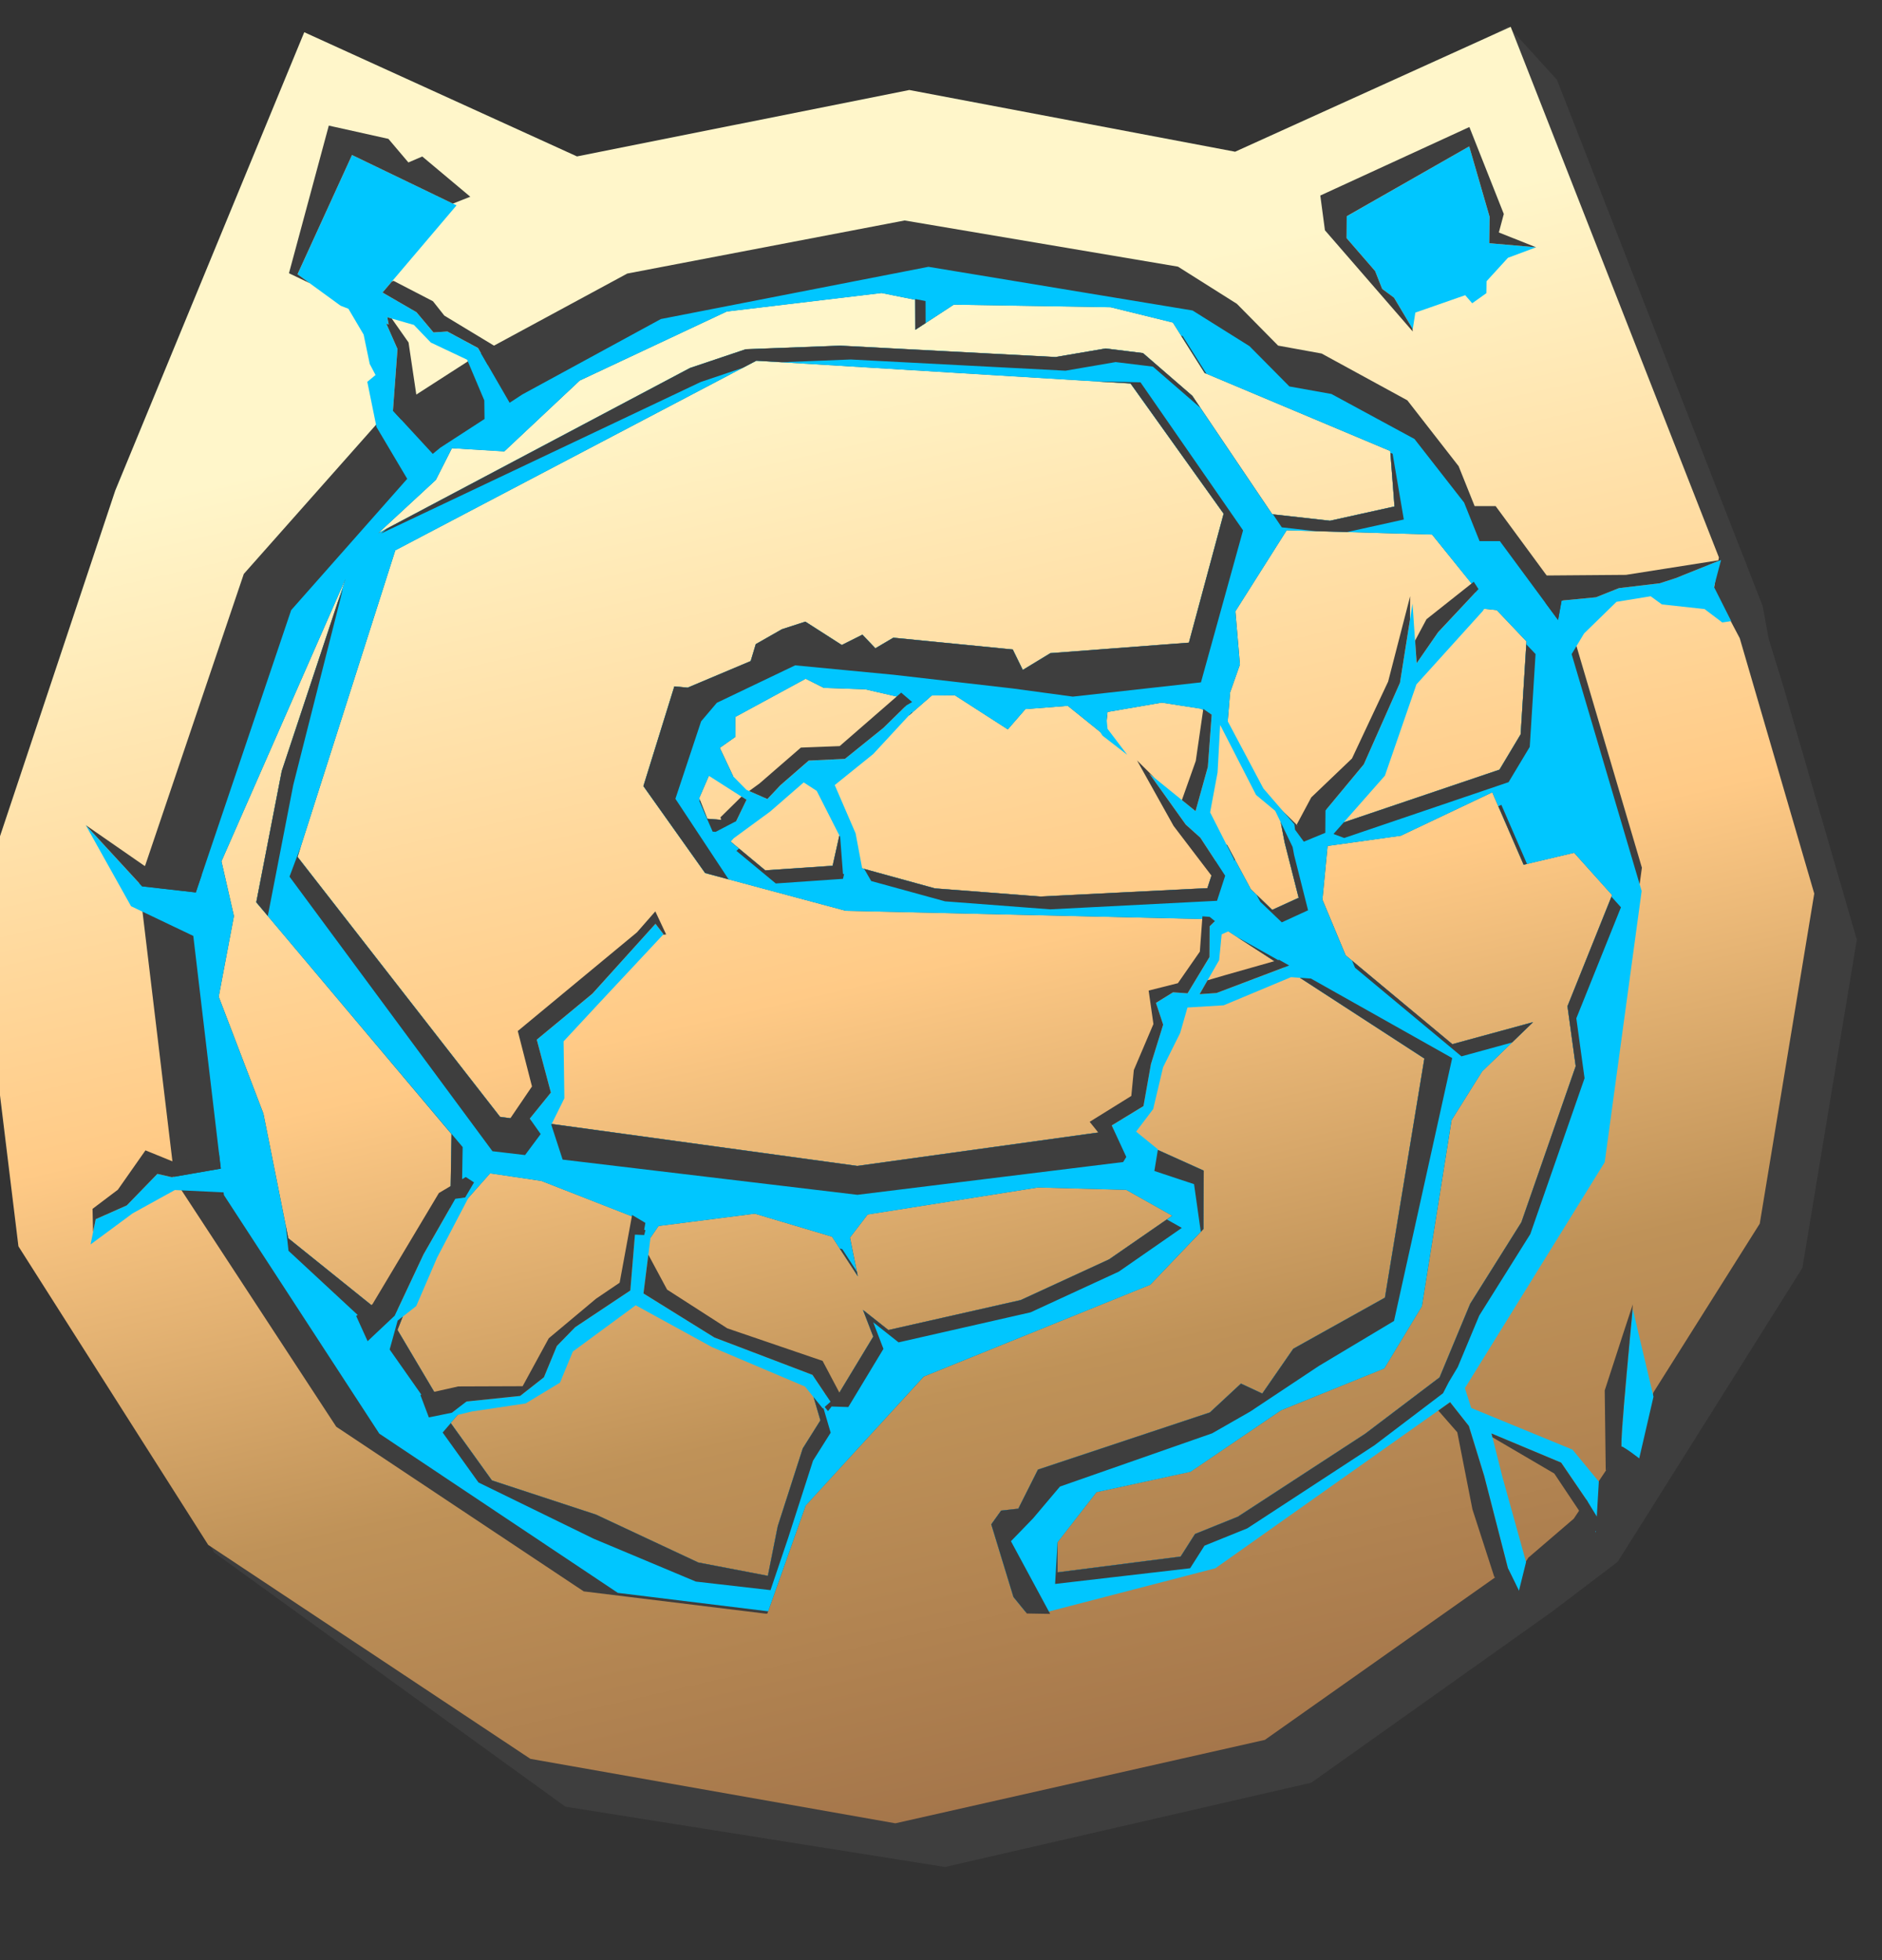
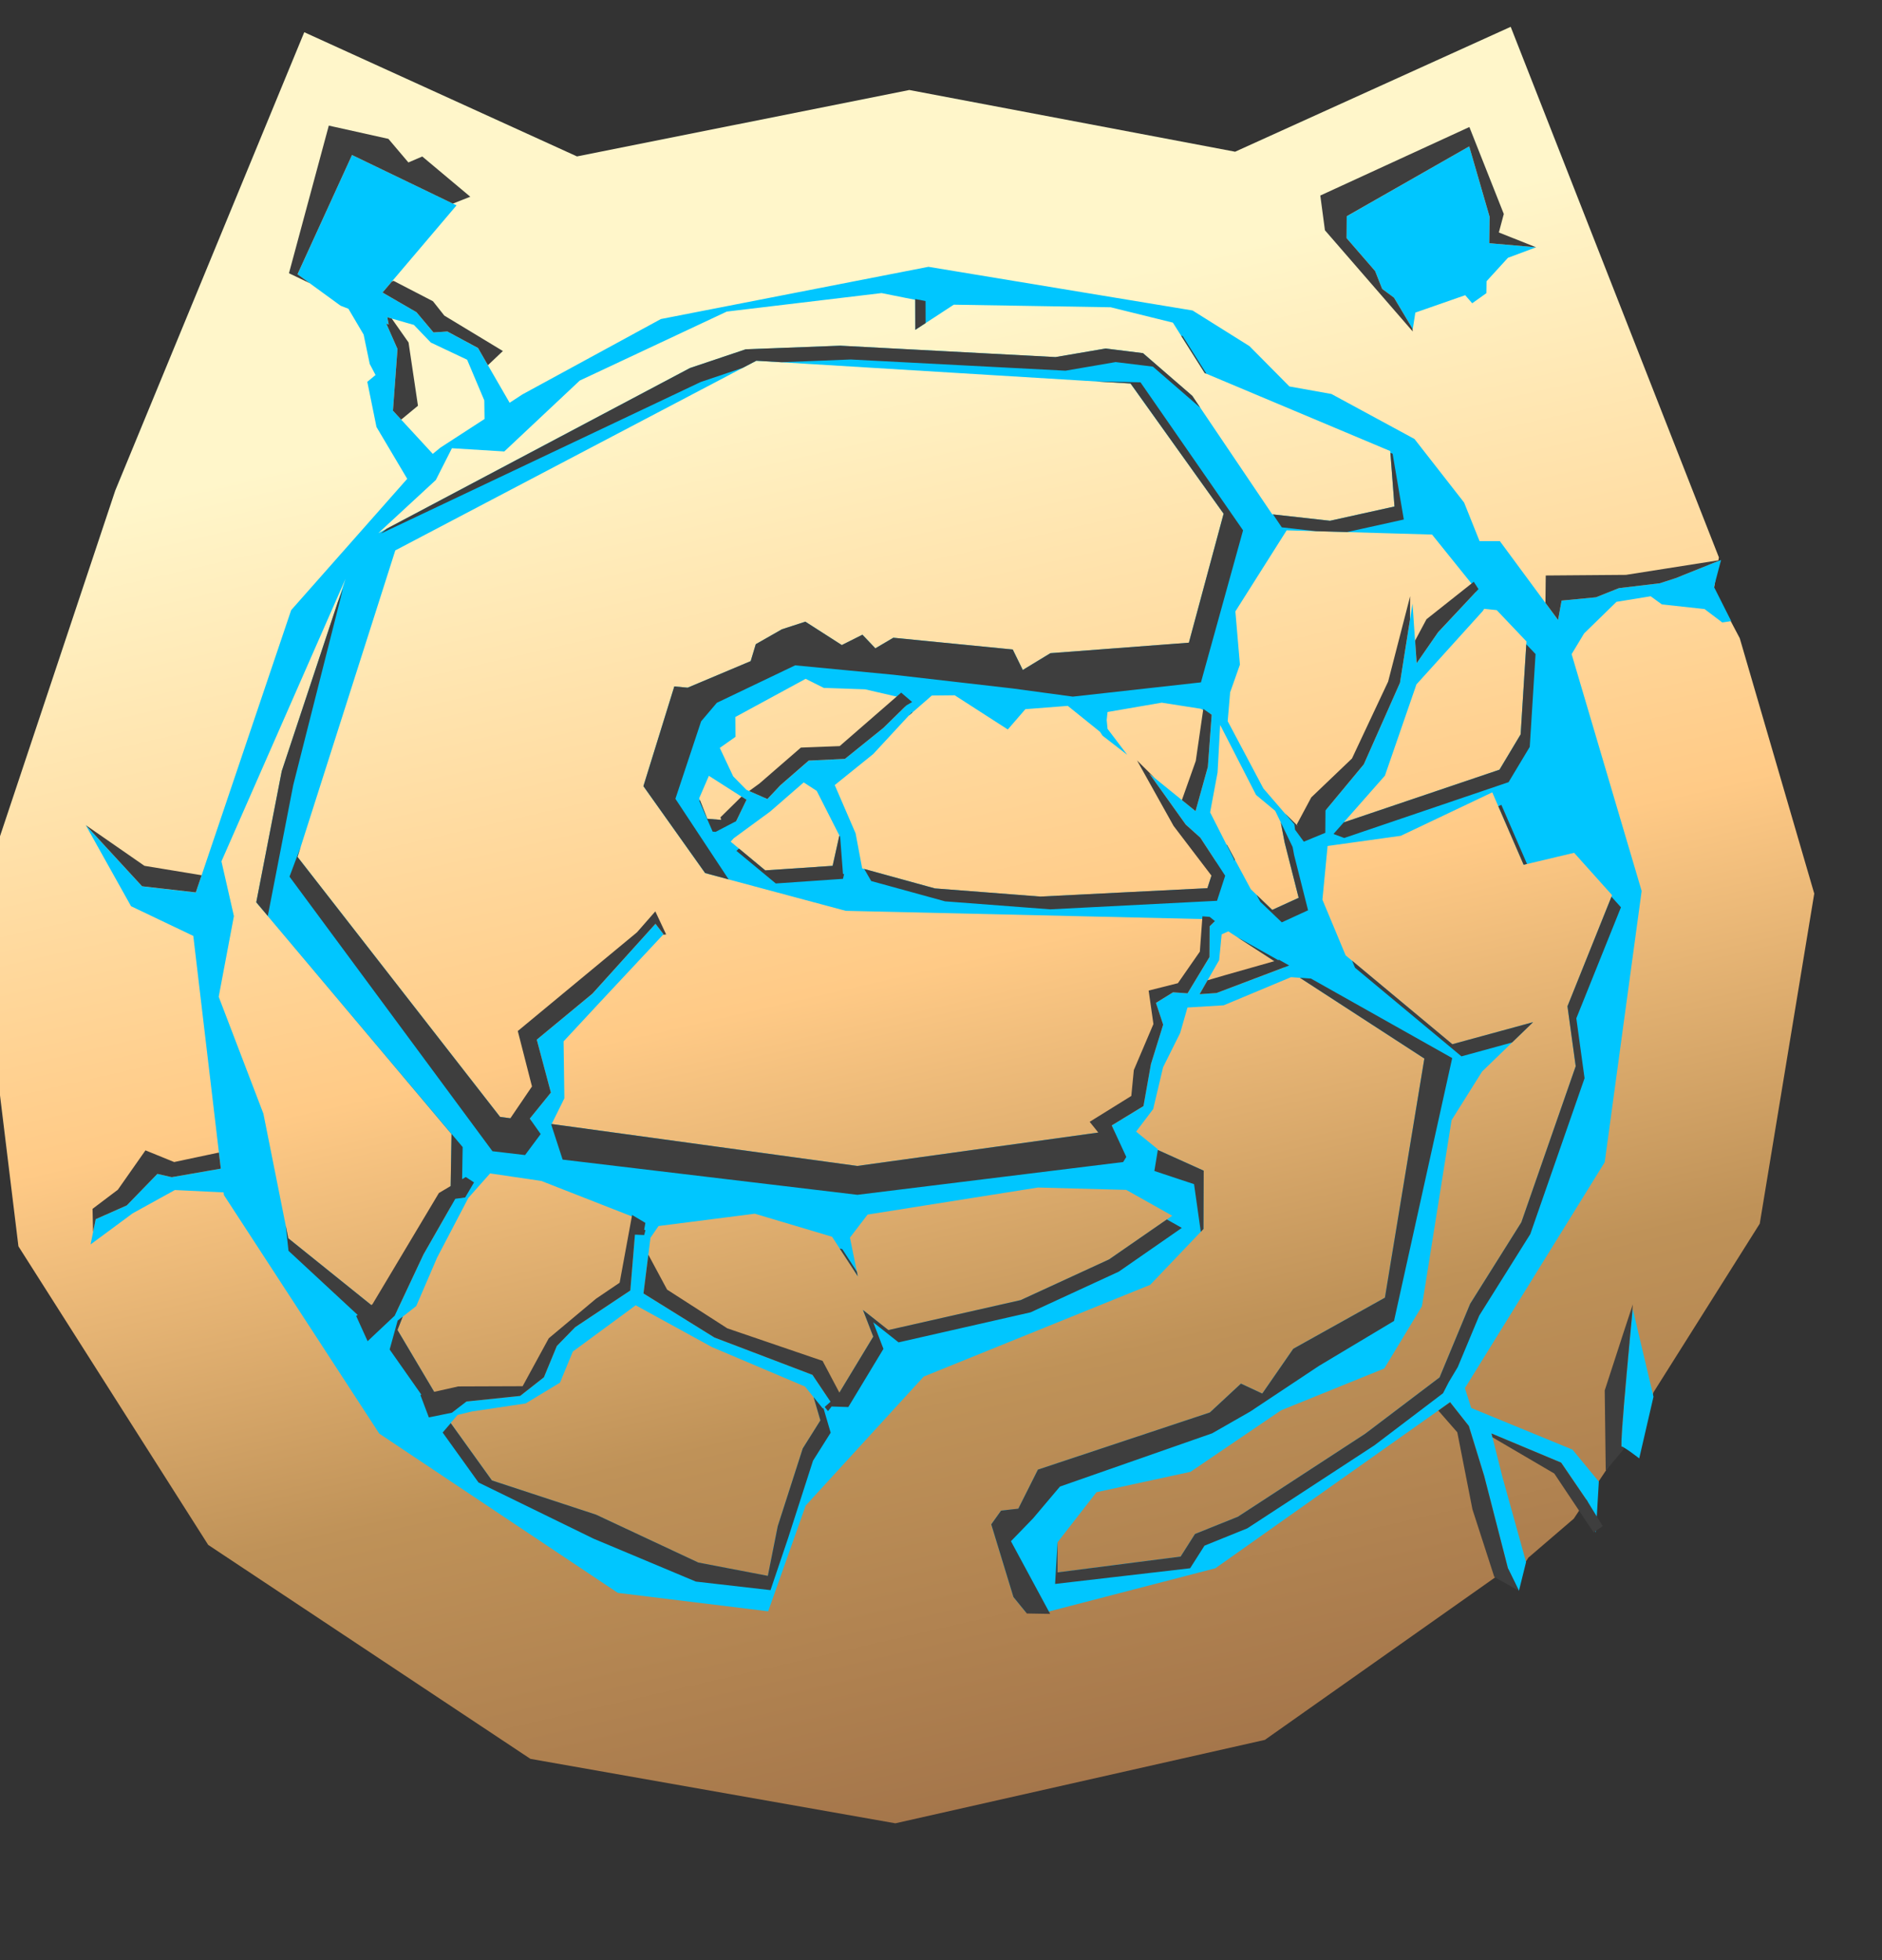
<svg xmlns="http://www.w3.org/2000/svg" width="24" height="25" viewBox="0 0 24 25" fill="none">
  <rect x="0" y="0" width="24" height="25" fill="#333333" stroke="none" />
  <g clip-path="url(#clip0_4770_2984)">
-     <path fill-rule="evenodd" clip-rule="evenodd" d="M4.618 1.154L8.06 2.712L16.033 2.036L19.235 0.336L19.855 1.018L22.478 7.729L22.555 8.148L22.741 8.752L23.679 11.985L22.985 16.171L21.639 18.314L20.629 19.92L19.797 20.552L16.722 22.737L12.052 23.812L7.21 23.043L2.729 19.8L0.989 16.545L0.471 12.232L2.225 6.967L4.618 1.154Z" fill="#3E3E3E" />
    <path fill-rule="evenodd" clip-rule="evenodd" d="M3.88 0.411L7.358 1.995L11.596 1.148L15.751 1.935L19.265 0.342L21.92 7.109L21.856 7.515L22.186 8.14L23.136 11.397L22.441 15.607L21.086 17.758L20.878 18.431L20.737 18.369L20.069 19.37L19.49 19.867L19.314 20.147L19.23 20.003L16.13 22.191L11.418 23.255L6.764 22.433L2.655 19.704L0.235 15.896L-0.295 11.551L1.47 6.256L3.88 0.411Z" fill="url(#paint0_linear_4770_2984)" />
-     <path fill-rule="evenodd" clip-rule="evenodd" d="M20.453 14.635L18.562 17.69L15.329 19.975L13.112 20.549L13.071 20.549L12.924 20.368L12.641 19.441L12.767 19.266L12.986 19.242L13.237 18.743L15.429 18.014L15.825 17.646L16.097 17.773L16.492 17.202L17.661 16.55L18.164 13.5L15.426 11.723L10.785 11.616L8.992 11.134L8.205 10.025L8.6 8.754L8.769 8.77L9.573 8.431L9.638 8.215L9.971 8.025L10.27 7.928L10.735 8.226L10.998 8.094L11.163 8.268L11.392 8.133L12.915 8.283L13.043 8.544L13.395 8.33L15.162 8.196L15.605 6.551L14.417 4.89L9.645 4.6L5.041 7.018L3.794 10.928L6.377 14.244L10.932 14.87L14.208 14.415L15.351 14.93L15.348 15.674L14.669 16.385L11.781 17.556L10.274 19.201L9.785 20.581L9.763 20.581L7.444 20.297L4.288 18.197L2.227 15.047L1.774 11.268L3.109 7.32L4.8 5.412L5.081 5.179L6.167 4.48L7.999 3.489L11.536 2.812L15.022 3.401L15.773 3.875L16.299 4.408L16.854 4.509L17.947 5.106L18.601 5.946L18.805 6.455L19.073 6.455L19.915 7.6L20.938 11.067L20.453 14.635ZM2.824 10.985L2.983 11.683L2.789 12.712L3.359 14.203L3.676 15.792L4.927 16.799L5.203 16.62L5.069 16.962L5.64 17.926L5.984 17.875L5.747 18.148L6.273 18.881L7.6 19.317L8.905 19.928L9.792 20.098L9.918 19.465L10.237 18.473L10.462 18.116L10.363 17.778L10.688 17.789L11.136 17.047L11.006 16.707L11.329 16.963L13.016 16.581L14.143 16.062L14.949 15.505L14.362 15.175L13.236 15.145L11.065 15.489L10.839 15.784L10.939 16.277L10.611 15.773L9.626 15.479L8.398 15.636L8.233 15.876L8.03 15.773L8.095 15.527L6.903 15.061L6.25 14.964L5.741 15.539L5.758 14.463L3.268 11.507L3.593 9.834L4.406 7.382L2.824 10.985ZM17.729 5.752L15.363 4.757L14.957 4.113L14.164 3.918L12.163 3.885L11.673 4.206L11.671 3.823L11.242 3.736L9.268 3.972L7.393 4.853L6.431 5.756L5.763 5.716L5.558 6.12L4.824 6.799L8.799 4.693L9.509 4.454L10.715 4.408L13.46 4.553L14.1 4.444L14.576 4.503L15.205 5.048L16.224 6.558L16.961 6.641L17.783 6.459L17.729 5.752ZM19.087 7.781L18.79 7.75L18.823 7.512L18.262 6.817L16.408 6.763L15.754 7.796L15.812 8.475L15.687 8.83L15.654 9.223L15.314 9.038L14.815 8.961L14.124 9.08L14.092 9.385L13.617 9.002L13.076 9.044L12.852 9.302L12.175 8.866L11.883 8.87L11.591 9.124L11.492 8.896L11.034 8.791L10.506 8.773L10.274 8.656L9.377 9.143L9.379 9.397L9.179 9.538L9.35 9.901L9.048 9.875L8.916 10.18L9.019 10.442L9.488 10.48L9.256 10.682L9.759 11.1L10.618 11.041L10.714 10.612L10.979 11.07L11.922 11.33L13.267 11.434L15.397 11.327L15.522 10.944L15.646 10.772L15.951 11.341L16.224 11.604L16.561 11.45L16.382 10.743L16.294 10.283L16.597 10.58L16.903 10.306L17.023 10.527L19.122 9.816L19.392 9.365L19.466 8.18L19.087 7.781ZM19.43 11.028L19.03 10.105L17.864 10.658L16.93 10.789L16.864 11.474L17.16 12.184L18.521 13.317L19.551 13.036L18.9 13.665L18.511 14.286L18.133 16.658L17.653 17.452L16.336 17.987L15.182 18.77L13.983 19.031L13.486 19.669L13.486 20.053L15.056 19.852L15.24 19.564L15.786 19.343L17.409 18.286L18.358 17.567L18.749 16.628L19.402 15.588L20.094 13.598L19.989 12.833L20.558 11.415L20.074 10.876L19.43 11.028Z" fill="#3E3E3E" />
    <path fill-rule="evenodd" clip-rule="evenodd" d="M22.077 7.922L21.963 7.939L21.737 7.768L21.193 7.709L21.05 7.605L20.614 7.676L20.201 8.079L20.042 8.343L20.935 11.364L20.464 14.823L18.681 17.705L18.762 17.958L20.053 18.489L20.389 18.897L20.351 19.547L20.244 19.148L19.909 18.655L19.02 18.283L19.158 18.832L19.461 19.923L19.37 20.29L19.23 20.003L18.927 18.825L18.731 18.187L18.492 17.884L15.499 20.002L13.354 20.559L13.08 20.561L12.924 20.369L12.641 19.442L12.766 19.267L12.986 19.243L13.236 18.744L15.429 18.015L15.825 17.647L16.097 17.774L16.492 17.203L17.661 16.551L18.164 13.501L16.577 12.471L16.463 12.463L15.605 12.822L15.143 12.85L15.05 13.175L14.832 13.612L14.706 14.145L14.488 14.433L14.766 14.659L14.765 14.667L15.35 14.931L15.347 15.675L14.668 16.387L11.78 17.557L10.274 19.203L9.796 20.551L7.879 20.316L4.837 18.285L2.856 15.243L2.851 15.208L2.23 15.178L1.692 15.475L1.155 15.872L1.22 15.55L1.617 15.374L2.007 14.972L2.19 15.014L2.816 14.905L2.465 11.937L1.671 11.558L1.094 10.525L1.812 11.305L2.497 11.383L3.713 7.782L5.193 6.107L4.801 5.446L4.684 4.87L4.789 4.783L4.715 4.642L4.637 4.267L4.443 3.938L4.343 3.899L3.794 3.499L4.489 1.977L5.822 2.619L4.878 3.731L5.311 3.982L5.528 4.24L5.705 4.228L6.096 4.44L6.499 5.137L6.661 5.031L8.428 4.069L11.84 3.403L15.208 3.96L15.934 4.415L16.443 4.929L16.979 5.025L18.038 5.599L18.671 6.41L18.868 6.902L19.127 6.902L19.869 7.908L19.914 7.66L20.353 7.618L20.646 7.501L21.168 7.439L21.371 7.373L21.948 7.141L21.857 7.485L22.077 7.922ZM16.561 11.451L16.382 10.745L16.333 10.489L16.262 10.342L16.018 10.139L15.56 9.246L15.527 9.852L15.432 10.361L15.643 10.777L15.646 10.774L15.951 11.342L16.224 11.605L16.561 11.451ZM14.06 9.383L14.028 9.334L13.617 9.003L13.076 9.045L12.852 9.304L12.175 8.868L11.883 8.871L11.591 9.126L11.591 9.125L11.136 9.617L10.645 10.013L10.911 10.629L10.995 11.076L11.922 11.331L13.267 11.436L15.397 11.329L15.507 10.99L15.307 10.684L15.121 10.517L14.656 9.867L15.246 10.345L15.403 9.78L15.452 9.115L15.313 9.04L14.815 8.962L14.124 9.081L14.113 9.183L14.124 9.296L14.375 9.627L14.06 9.383ZM9.179 9.539L9.35 9.902L9.519 10.074L9.786 10.191L9.951 10.017L10.313 9.702L10.775 9.679L11.265 9.284L11.542 9.013L11.492 8.898L11.033 8.792L10.506 8.774L10.274 8.658L9.377 9.145L9.379 9.398L9.179 9.539ZM9.388 10.474L9.519 10.201L9.04 9.895L8.916 10.182L9.019 10.443L9.388 10.474ZM9.318 10.735L9.759 11.101L10.618 11.043L10.704 10.656L10.415 10.087L10.249 9.979L9.82 10.352L9.356 10.692L9.318 10.735ZM15.514 12.665L16.375 12.34L15.664 11.879L15.579 11.917L15.547 12.246L15.298 12.68L15.514 12.665ZM14.582 14.108L14.677 13.572L14.833 13.07L14.741 12.792L14.959 12.656L15.144 12.669L15.424 12.207L15.425 11.815L15.481 11.76L15.426 11.724L10.785 11.617L8.992 11.136L8.205 10.027L8.599 8.755L8.769 8.771L9.573 8.433L9.638 8.217L9.971 8.027L10.27 7.929L10.735 8.228L10.998 8.096L11.163 8.269L11.392 8.134L12.915 8.284L13.043 8.545L13.395 8.331L15.161 8.198L15.604 6.552L14.417 4.892L9.645 4.601L5.041 7.02L3.794 10.929L6.377 14.245L6.779 14.301L6.755 14.267L7.025 13.935L6.845 13.26L7.555 12.674L8.359 11.782L8.461 11.916L7.658 12.775L7.187 13.282L7.197 14.008L7.035 14.336L10.932 14.871L14.206 14.417L14.177 14.355L14.582 14.108ZM10.688 17.79L11.136 17.048L11.005 16.708L11.329 16.965L13.016 16.582L14.143 16.064L14.949 15.506L14.362 15.176L13.236 15.146L11.064 15.491L10.839 15.785L10.939 16.279L10.611 15.774L9.626 15.48L8.398 15.637L8.295 15.787L8.206 16.497L9.111 17.059L10.361 17.535L10.528 17.785L10.688 17.79ZM6.273 18.882L7.6 19.319L8.905 19.93L9.792 20.1L9.918 19.466L10.237 18.474L10.462 18.117L10.375 17.82L10.265 17.684L9.079 17.181L8.107 16.648L7.305 17.238L7.141 17.635L6.703 17.9L6.02 18.002L5.836 18.046L5.747 18.149L6.273 18.882ZM5.64 17.927L5.939 17.883L5.949 17.875L6.633 17.804L6.936 17.566L7.101 17.167L7.335 16.927L8.038 16.459L8.092 15.806L8.03 15.775L8.095 15.529L6.903 15.062L6.25 14.966L5.973 15.278L5.575 16.038L5.308 16.658L5.136 16.793L5.069 16.964L5.64 17.927ZM2.824 10.986L2.983 11.684L2.789 12.713L3.359 14.204L3.676 15.793L4.927 16.8L5.067 16.71L5.401 15.998L5.743 15.401L5.758 14.465L3.268 11.509L3.593 9.836L4.406 7.383L2.824 10.986ZM6.176 5.107L5.957 4.588L5.494 4.369L5.278 4.144L4.939 4.047L4.957 4.139L4.926 4.127L5.069 4.451L5.011 5.238L5.519 5.789L5.615 5.71L6.179 5.344L6.176 5.107ZM17.729 5.753L15.363 4.758L14.957 4.115L14.164 3.919L12.163 3.886L11.672 4.207L11.671 3.824L11.242 3.738L9.268 3.974L7.393 4.854L6.431 5.758L5.763 5.717L5.558 6.122L4.824 6.8L8.799 4.694L9.509 4.456L10.715 4.409L13.46 4.555L14.1 4.445L14.576 4.505L15.205 5.05L16.224 6.56L16.961 6.642L17.783 6.46L17.729 5.753ZM18.262 6.818L16.408 6.764L15.754 7.798L15.812 8.477L15.687 8.831L15.656 9.198L16.111 10.056L16.386 10.375L16.597 10.582L16.903 10.307L16.913 10.325L17.392 9.749L17.853 8.708L18.013 7.699L18.065 8.459L18.339 8.065L18.817 7.554L18.822 7.514L18.262 6.818ZM19.087 7.782L18.927 7.765L18.909 7.793L18.063 8.729L17.661 9.893L17.136 10.489L19.122 9.817L19.392 9.366L19.466 8.181L19.087 7.782ZM19.43 11.03L19.03 10.106L17.864 10.66L16.93 10.79L16.864 11.475L17.16 12.185L18.521 13.319L19.55 13.037L18.9 13.667L18.511 14.287L18.133 16.66L17.653 17.454L16.336 17.988L15.182 18.772L13.983 19.032L13.486 19.671L13.486 20.055L15.056 19.853L15.239 19.565L15.786 19.345L17.409 18.287L18.358 17.568L18.748 16.629L19.401 15.59L20.094 13.599L19.989 12.835L20.558 11.417L20.074 10.877L19.43 11.03ZM18.957 3.587L18.955 3.739L18.774 3.868L18.685 3.765L18.049 3.987L18.016 4.198L17.777 3.798L17.626 3.685L17.536 3.457L17.172 3.037L17.174 2.759L18.736 1.867L18.996 2.766L18.992 3.102L19.589 3.154L19.23 3.288L18.957 3.587ZM21.086 17.814L20.904 18.601C20.904 18.601 20.71 18.449 20.68 18.452C20.65 18.456 20.821 16.694 20.821 16.694L21.086 17.814Z" fill="#00C6FF" />
    <path fill-rule="evenodd" clip-rule="evenodd" d="M21.66 7.257L21.371 7.373L21.168 7.439L20.646 7.501L20.353 7.618L19.914 7.66L19.869 7.907L19.708 7.689L19.712 7.34L20.735 7.332L21.948 7.141L21.66 7.257ZM18.637 13.473L17.28 12.343L17.242 12.253L18.521 13.318L19.551 13.037L19.283 13.296L18.637 13.473ZM19.43 11.029L19.107 10.283L19.146 10.265L19.473 11.019L19.43 11.029ZM19.238 9.976L17.142 10.688L17.005 10.637L17.136 10.489L19.122 9.817L19.392 9.366L19.464 8.218L19.582 8.342L19.508 9.526L19.238 9.976ZM18.857 7.518L18.852 7.516L18.339 8.064L18.066 8.458L18.046 8.17L18.191 7.898L18.794 7.42L18.857 7.518ZM18.992 3.102L18.996 2.765L18.736 1.867L17.174 2.758L17.172 3.037L17.536 3.457L17.626 3.685L17.777 3.797L18.012 4.191L18.016 4.228L16.896 2.937L16.837 2.494L18.738 1.62L19.177 2.729L19.114 2.965L19.589 3.154L18.992 3.102ZM17.783 6.46L17.731 5.776L17.759 5.787L17.902 6.626L17.179 6.786L16.782 6.775L16.346 6.726L16.234 6.561L16.961 6.642L17.783 6.46ZM16.561 11.451L16.382 10.744L16.333 10.489L16.484 10.803L16.503 10.905L16.681 11.61L16.346 11.764L16.072 11.502L16.024 11.413L16.224 11.605L16.561 11.451ZM13.681 8.885L12.915 8.781L11.393 8.606L10.14 8.486L9.141 8.964L8.941 9.2L8.613 10.188L9.292 11.216L8.992 11.135L8.205 10.027L8.599 8.755L8.769 8.771L9.573 8.432L9.638 8.216L9.971 8.026L10.27 7.929L10.735 8.227L10.998 8.095L11.163 8.269L11.392 8.134L12.915 8.284L13.043 8.545L13.395 8.331L15.161 8.197L15.604 6.552L14.417 4.891L13.961 4.864L14.544 4.876L15.852 6.764L15.315 8.703L13.681 8.885ZM15.062 4.282L15.082 4.286L15.385 4.767L15.363 4.758L15.062 4.282ZM15.306 5.2L14.702 4.676L14.227 4.618L13.588 4.728L10.848 4.585L9.965 4.62L9.645 4.601L9.473 4.691L8.936 4.872L4.86 6.804L4.934 6.742L8.799 4.694L9.509 4.455L10.715 4.409L13.46 4.554L14.1 4.445L14.576 4.504L15.205 5.049L15.306 5.2ZM11.671 3.814L11.803 3.84L11.804 4.121L11.672 4.207L11.671 3.814ZM4.957 4.139L4.939 4.046L4.985 4.06L4.995 4.062L5.21 4.368L5.33 5.175L5.116 5.352L5.069 5.301L5.011 5.238L5.069 4.451L4.926 4.127L4.957 4.139ZM6.096 4.439L5.705 4.228L5.528 4.24L5.311 3.982L4.878 3.731L4.998 3.59L5.019 3.582L5.521 3.842L5.666 4.025L6.413 4.477L6.222 4.658L6.096 4.439ZM5.375 2.404L4.489 1.977L3.794 3.498L3.95 3.612L3.685 3.485L4.193 1.602L4.953 1.771L5.208 2.072L5.385 1.996L5.997 2.509L5.775 2.597L5.375 2.404ZM4.373 7.511L3.74 10.011L3.415 11.682L5.9 14.63L5.893 15.04L5.94 15.012L6.045 15.081L5.932 15.273L5.806 15.29L5.401 15.998L5.033 16.781L4.688 17.106L4.542 16.784L4.561 16.771L3.679 15.953L3.644 15.631L3.676 15.793L4.735 16.645L4.75 16.634L5.597 15.216L5.747 15.127L5.758 14.464L3.268 11.508L3.593 9.835L4.306 7.685L4.373 7.511ZM2.19 15.014L2.007 14.972L1.617 15.374L1.22 15.55L1.187 15.711L1.18 15.418L1.503 15.174L1.855 14.672L2.221 14.821L2.791 14.7L2.816 14.905L2.661 14.932L2.19 15.014ZM1.812 11.304L1.094 10.524L1.842 11.043L2.571 11.163L2.497 11.382L1.812 11.304ZM5.071 16.843L5.136 16.792L5.069 16.963L5.537 17.752L5.843 17.683L6.665 17.68L6.998 17.069L7.601 16.564L7.902 16.36L8.061 15.496L8.23 15.597L8.215 15.684L8.231 15.691L8.215 15.752L8.097 15.747L8.038 16.459L7.335 16.927L7.101 17.167L6.936 17.566L6.633 17.804L5.949 17.875L5.763 18.018L5.469 18.078L5.361 17.792L5.374 17.789L4.969 17.212L5.071 16.843ZM6.273 18.882L7.6 19.318L8.905 19.929L9.792 20.099L9.918 19.466L10.237 18.474L10.462 18.116L10.375 17.819L10.494 17.966L10.501 17.959L10.593 18.273L10.368 18.63L10.049 19.621L9.826 20.281L8.874 20.172L7.57 19.625L6.102 18.908L5.645 18.271L5.748 18.151L6.273 18.882ZM10.517 17.945L10.591 17.878L10.361 17.535L9.111 17.059L8.206 16.497L8.268 16.003L8.507 16.448L9.275 16.942L10.49 17.357L10.704 17.762L11.136 17.048L11.005 16.708L11.329 16.964L13.016 16.582L14.143 16.063L14.88 15.553L15.071 15.661L14.267 16.219L13.142 16.738L11.459 17.121L11.136 16.865L11.266 17.204L10.818 17.946L10.605 17.939L10.559 17.998L10.517 17.945ZM16.299 12.245L16.312 12.242L16.44 12.314L15.514 12.665L15.298 12.68L15.399 12.503L15.638 12.433L16.251 12.259L15.777 11.952L16.299 12.245ZM15.227 15.103L14.721 14.935L14.765 14.667L15.35 14.931L15.347 15.675L15.313 15.711L15.227 15.103ZM10.939 16.278L10.708 15.923L10.742 15.933L10.926 16.217L10.939 16.278ZM8.123 11.891L8.357 11.624L8.495 11.918L8.455 11.922L8.461 11.915L8.359 11.782L7.555 12.673L6.845 13.26L7.025 13.935L6.756 14.267L6.895 14.464L6.696 14.732L6.28 14.683L3.692 11.181L3.837 10.793L3.794 10.929L6.377 14.245L6.509 14.263L6.515 14.253L6.784 13.857L6.603 13.15L8.123 11.891ZM15.424 12.206L15.144 12.669L14.959 12.656L14.741 12.791L14.833 13.069L14.677 13.572L14.582 14.107L14.177 14.354L14.363 14.756L14.323 14.821L10.934 15.239L7.175 14.79L7.03 14.345L7.035 14.336L10.932 14.871L14.006 14.445L13.896 14.308L14.427 13.978L14.459 13.648L14.709 13.061L14.648 12.634L15.021 12.54L15.301 12.137L15.334 11.687L15.426 11.694L15.493 11.748L15.426 11.814L15.424 12.206ZM11.591 9.125L11.591 9.124L11.63 9.082L11.633 9.089L11.591 9.125ZM10.213 9.535L10.708 9.516L11.492 8.834L11.632 8.954L11.558 8.997L11.265 9.284L10.775 9.679L10.313 9.701L9.951 10.016L9.786 10.191L9.553 10.089L9.685 9.993L10.213 9.535ZM10.618 11.043L10.704 10.656L10.714 10.675L10.75 11.147L10.764 11.148L10.75 11.209L9.893 11.268L9.391 10.852L9.424 10.823L9.759 11.101L10.618 11.043ZM9.453 10.163L9.457 10.16L9.52 10.2L9.388 10.473L9.126 10.61L9.088 10.607L8.917 10.213L8.927 10.207L9.02 10.443L9.197 10.457L9.187 10.425L9.453 10.163ZM15.072 10.204L15.249 9.705L15.345 9.042L15.452 9.116L15.403 9.78L15.246 10.345L15.072 10.204ZM15.52 11.489L13.394 11.598L12.052 11.496L11.11 11.237L11.021 11.083L11.922 11.331L13.268 11.435L15.397 11.328L15.449 11.168L14.966 10.534L14.5 9.699L14.724 9.921L14.656 9.866L15.121 10.517L15.307 10.684L15.624 11.169L15.52 11.489ZM15.646 10.773L15.748 10.963L15.736 10.98L15.738 10.962L15.644 10.777L15.646 10.773ZM16.627 10.735L16.515 10.582L16.506 10.513L16.386 10.374L16.55 10.536L16.537 10.516L16.722 10.17L17.241 9.674L17.702 8.693L17.983 7.604L17.981 7.9L17.853 8.708L17.392 9.748L16.903 10.337L16.901 10.622L16.627 10.735ZM12.986 19.242L13.236 18.744L15.429 18.015L15.825 17.647L16.097 17.774L16.492 17.203L17.661 16.551L18.164 13.501L16.577 12.471L16.718 12.481L18.519 13.495L17.777 16.848L16.82 17.421L15.944 18.003L15.458 18.281L13.517 18.96L13.174 19.366L12.892 19.657L13.392 20.584L13.095 20.579L12.924 20.369L12.641 19.442L12.766 19.267L12.986 19.242ZM13.486 20.055L15.056 19.853L15.239 19.565L15.786 19.345L17.409 18.287L18.358 17.568L18.748 16.629L19.401 15.589L20.094 13.599L19.989 12.834L20.55 11.437L20.671 11.572L20.102 12.988L20.207 13.752L19.515 15.74L18.864 16.779L18.59 17.436L18.474 17.63L18.402 17.77L17.526 18.435L15.906 19.493L15.36 19.714L15.177 20.002L13.455 20.202L13.486 19.67L13.486 20.055ZM18.731 18.187L18.927 18.825L19.23 20.003L19.37 20.29L19.056 20.113L18.777 19.25L18.584 18.268L18.342 17.991L18.492 17.884L18.731 18.187ZM19.02 18.283L19.908 18.655L20.244 19.148L20.438 19.464L20.323 19.546L19.821 18.794L19.033 18.332L19.02 18.283ZM20.822 16.637L20.813 16.77C20.812 16.779 20.811 16.79 20.81 16.801C20.81 16.802 20.81 16.804 20.81 16.806C20.809 16.817 20.808 16.828 20.807 16.84C20.806 16.843 20.806 16.845 20.806 16.848C20.805 16.86 20.803 16.873 20.802 16.887L20.802 16.893C20.8 16.908 20.799 16.923 20.797 16.939C20.797 16.939 20.797 16.939 20.797 16.939C20.796 16.955 20.794 16.971 20.793 16.988C20.792 16.991 20.792 16.993 20.792 16.996C20.79 17.012 20.789 17.029 20.787 17.046C20.787 17.049 20.787 17.052 20.786 17.056C20.785 17.073 20.783 17.091 20.781 17.109L20.781 17.117C20.779 17.137 20.777 17.156 20.775 17.176C20.775 17.176 20.775 17.176 20.775 17.176C20.773 17.196 20.771 17.216 20.77 17.236C20.769 17.239 20.769 17.242 20.769 17.245C20.767 17.265 20.765 17.285 20.763 17.305L20.762 17.316C20.761 17.337 20.759 17.357 20.757 17.377L20.756 17.387C20.754 17.408 20.752 17.43 20.75 17.452C20.75 17.452 20.75 17.452 20.75 17.452C20.748 17.474 20.746 17.496 20.744 17.517L20.743 17.527C20.741 17.548 20.739 17.569 20.738 17.59L20.737 17.602C20.735 17.623 20.733 17.643 20.731 17.664C20.731 17.668 20.73 17.671 20.73 17.674C20.728 17.696 20.726 17.718 20.725 17.739C20.725 17.739 20.725 17.74 20.725 17.74C20.723 17.761 20.721 17.783 20.719 17.804L20.718 17.813C20.717 17.833 20.715 17.853 20.713 17.873C20.713 17.877 20.713 17.881 20.712 17.884C20.711 17.904 20.709 17.923 20.707 17.943C20.707 17.946 20.707 17.948 20.707 17.951C20.705 17.972 20.704 17.991 20.702 18.011C20.701 18.03 20.699 18.049 20.698 18.067C20.697 18.07 20.697 18.073 20.697 18.076C20.696 18.093 20.694 18.11 20.693 18.127L20.692 18.136C20.691 18.153 20.69 18.169 20.689 18.184C20.689 18.187 20.689 18.189 20.688 18.191C20.687 18.207 20.686 18.223 20.685 18.238C20.684 18.253 20.683 18.267 20.682 18.281C20.682 18.283 20.682 18.285 20.682 18.287C20.681 18.3 20.681 18.312 20.68 18.323L20.68 18.33C20.679 18.341 20.678 18.352 20.678 18.362C20.678 18.363 20.678 18.365 20.678 18.366C20.677 18.376 20.677 18.386 20.677 18.395C20.677 18.403 20.677 18.41 20.677 18.417C20.677 18.418 20.677 18.419 20.677 18.42C20.677 18.426 20.677 18.431 20.677 18.436C20.677 18.437 20.677 18.437 20.677 18.438C20.677 18.441 20.677 18.445 20.678 18.448C20.678 18.448 20.678 18.448 20.678 18.449C20.678 18.449 20.678 18.45 20.678 18.451C20.679 18.451 20.679 18.452 20.68 18.452C20.684 18.452 20.687 18.453 20.691 18.454C20.691 18.455 20.692 18.455 20.693 18.455C20.699 18.458 20.704 18.46 20.709 18.463L20.708 18.481L20.477 18.757L20.464 17.734L20.702 17.002L20.822 16.637Z" fill="#3E3E3E" />
  </g>
  <defs>
    <linearGradient id="paint0_linear_4770_2984" x1="14.066" y1="23.255" x2="8.776" y2="0.342" gradientUnits="userSpaceOnUse">
      <stop stop-color="#A27349" />
      <stop offset="0.246" stop-color="#BF9258" />
      <stop offset="0.474" stop-color="#FFCA86" />
      <stop offset="0.817" stop-color="#FFF6CA" />
      <stop offset="1" stop-color="#FFF6CA" />
    </linearGradient>
    <clipPath id="clip0_4770_2984">
      <rect width="24" height="24" fill="white" transform="translate(0 0.064)" />
    </clipPath>
  </defs>
</svg>